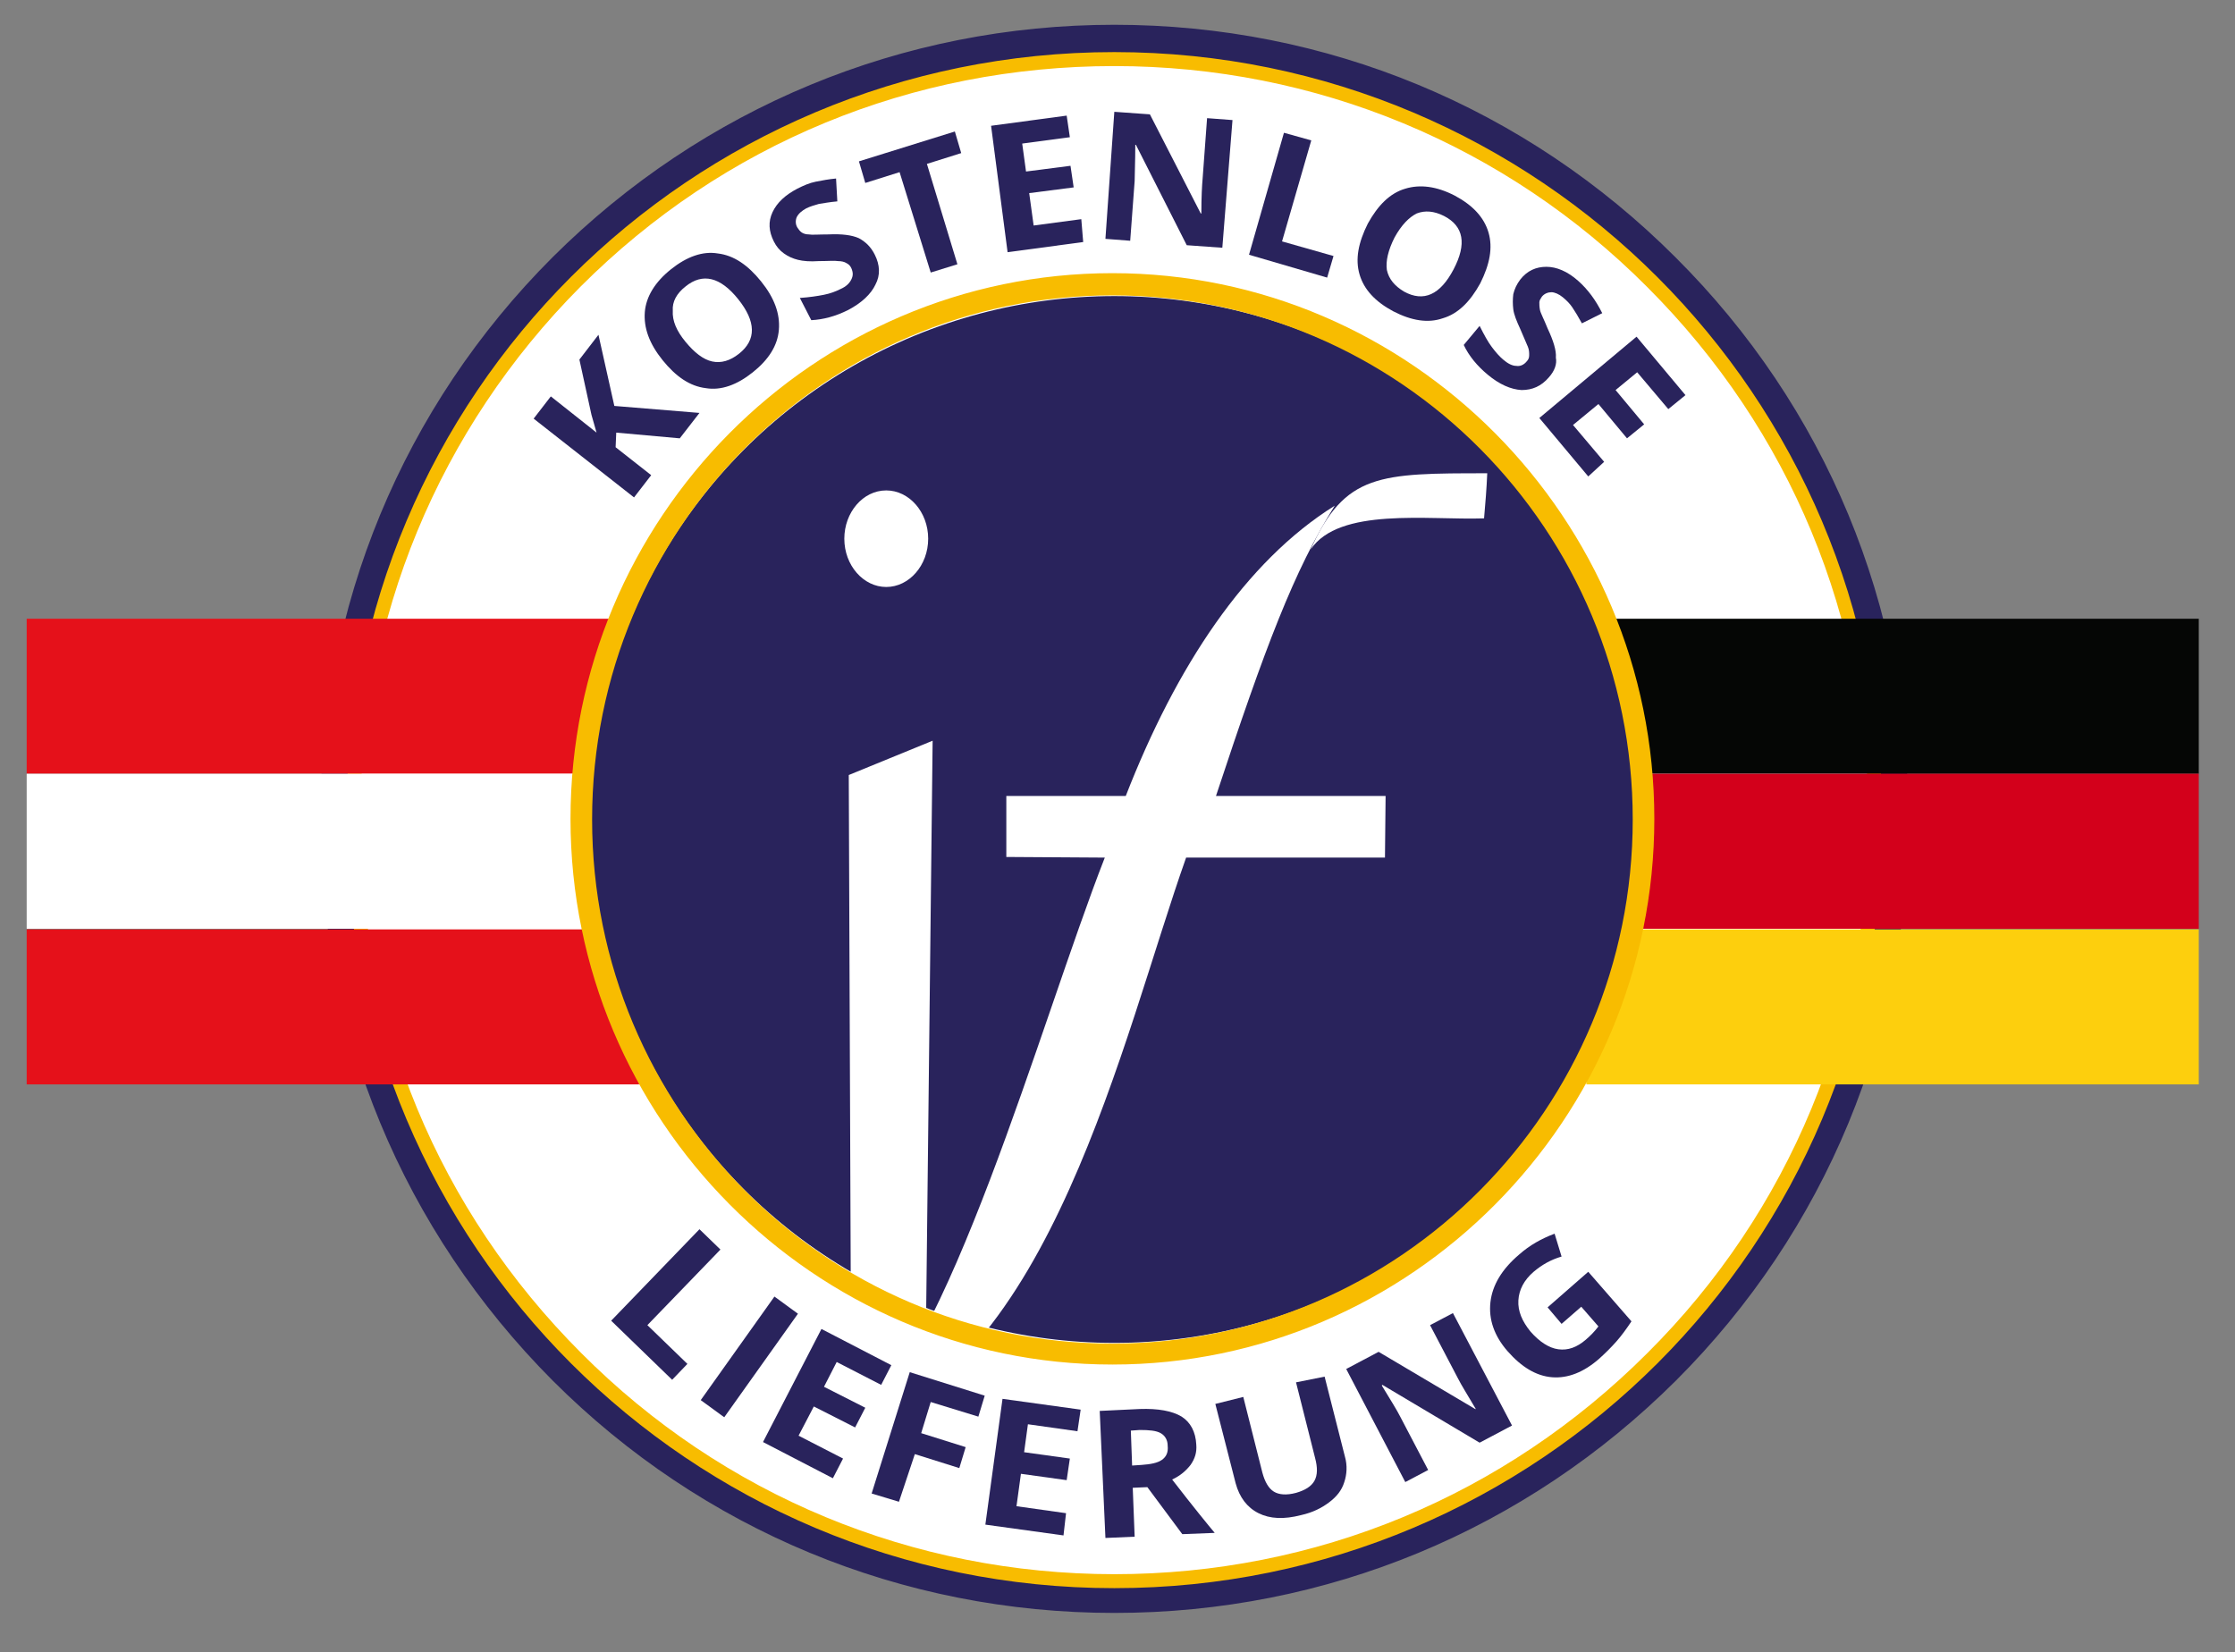
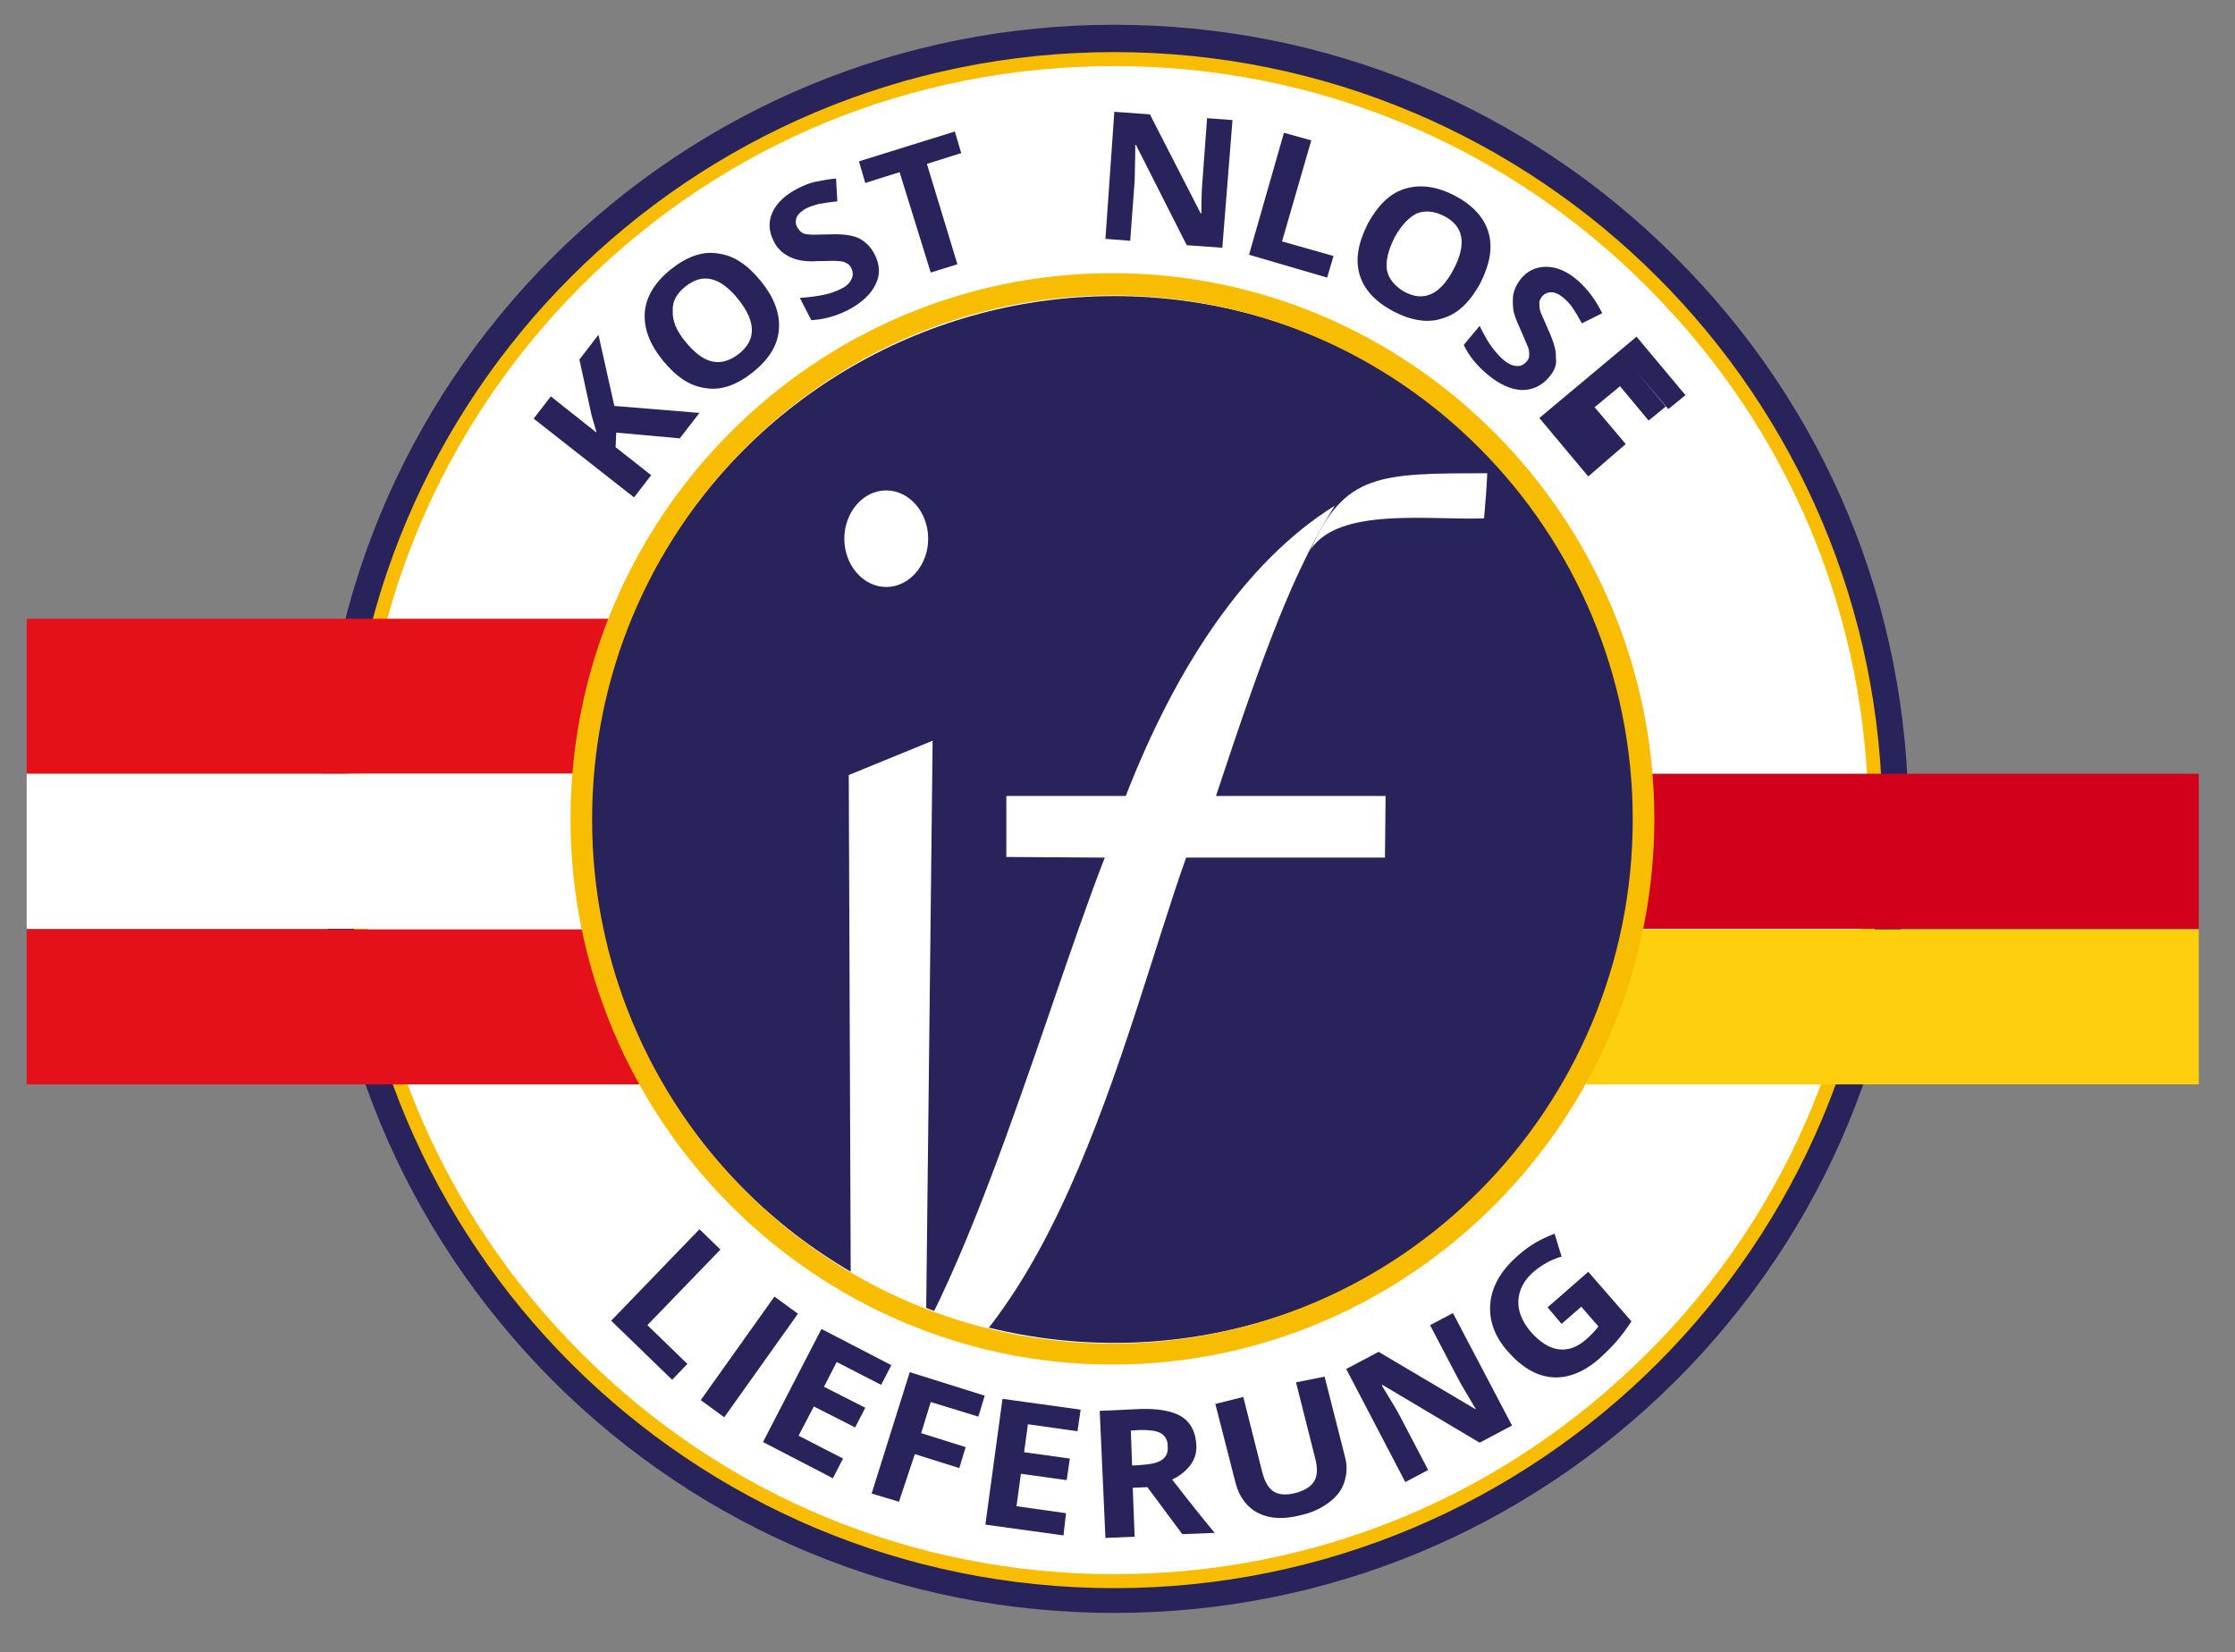
<svg xmlns="http://www.w3.org/2000/svg" version="1.1" id="Ebene_1" x="0px" y="0px" viewBox="0 0 351.8 260.1" style="enable-background:new 0 0 351.8 260.1;" xml:space="preserve">
  <rect x="0" y="0" width="351.8" height="260.1" fill="#808080" stroke="none" />
  <style type="text/css">
	.st0{fill:#FFFFFF;}
	.st1{fill:#29235C;stroke:#29235C;stroke-width:4;}
	.st2{fill:#F8BC00;}
	.st3{fill:#29235C;}
	.st4{fill:none;stroke:#FFFFFF;stroke-width:1.015;stroke-miterlimit:10;}
	.st5{fill-rule:evenodd;clip-rule:evenodd;fill:#FFFFFF;}
	.st6{fill:#F8BC00;stroke:#F8BC00;}
	.st7{fill:#E5111A;}
	.st8{fill:#050605;}
	.st9{fill:#D3001B;}
	.st10{fill:#FDCF0D;}
</style>
  <g>
    <path class="st0" d="M175.4,5.9c-67.7,0-122.5,54.8-122.5,122.5s54.8,122.5,122.5,122.5s122.5-54.8,122.5-122.5S243,5.9,175.4,5.9z    M227.6,182.6c-13.5,13.6-33.7,22-52.8,22c-20.3,0-38.2-8.5-52.9-21.9c-14.7-13.5-21.1-33.5-21.9-52.9   c-0.9-18.7,8.9-39.9,21.9-52.9c13.6-13.6,33.7-21.9,52.9-21.9c20.3,0,38.2,8.5,52.9,21.9c14.7,13.5,21.1,33.5,21.9,52.9   C250.3,148.3,240.5,169.6,227.6,182.6z" />
    <g>
      <path class="st1" d="M175.4,7C242.7,7,297.3,61.7,297.3,129s-54.6,121.9-121.9,121.9S53.5,196.3,53.5,129S108,7,175.4,7     M175.4,5.9c-32.8,0-63.7,12.8-87,36c-23.2,23.2-36,54.1-36,87s12.8,63.7,36,87c23.2,23.2,54.1,36,87,36s63.7-12.8,87-36    c23.2-23.2,36-54.1,36-87s-12.8-63.8-36.1-87C239.1,18.7,208.3,5.9,175.4,5.9L175.4,5.9z" />
    </g>
    <g>
      <path class="st2" d="M175.4,10.4c31.7,0,61.6,12.4,83.9,34.8c22.5,22.5,34.8,52.2,34.8,83.9s-12.4,61.6-34.8,83.9    c-22.5,22.5-52.2,34.8-83.9,34.8s-61.6-12.4-83.9-34.8c-22.5-22.5-34.8-52.2-34.8-83.9s12.4-61.6,34.7-84    C113.9,22.6,143.6,10.4,175.4,10.4 M175.4,8.2c-66.8,0-120.9,54-120.9,120.9s54.1,120.9,120.9,120.9s120.9-54.1,120.9-120.9    S242.1,8.2,175.4,8.2L175.4,8.2z" />
    </g>
    <g>
      <path class="st3" d="M110.1,65l-3.1,4l-10-0.9l-0.1,2.3l5.6,4.4l-2.7,3.5L84,65.9l2.7-3.5l7.2,5.7l-0.8-2.8l-1.9-8.7l3-3.9    l2.5,11.2L110.1,65z" />
      <path class="st3" d="M119.8,44.3c2.1,2.6,3,5.1,2.8,7.6c-0.2,2.5-1.6,4.7-4.1,6.7c-2.5,2-5,2.9-7.4,2.5c-2.5-0.3-4.7-1.8-6.8-4.4    c-2.1-2.6-3-5.1-2.8-7.6c0.2-2.4,1.6-4.7,4.1-6.7c2.5-2,5-2.9,7.4-2.5C115.5,40.2,117.7,41.7,119.8,44.3z M107.9,53.8    c1.4,1.7,2.8,2.8,4.2,3.1c1.4,0.3,2.8-0.1,4.2-1.2c2.8-2.2,2.7-5.1-0.1-8.6c-2.8-3.5-5.6-4.2-8.3-2c-1.4,1.1-2.1,2.4-2,3.8    C105.8,50.5,106.5,52.1,107.9,53.8z" />
      <path class="st3" d="M137.7,40.1c0.8,1.6,0.9,3.2,0.1,4.7c-0.7,1.5-2.2,2.9-4.3,4c-2,1-3.9,1.5-5.8,1.6l-1.8-3.5    c1.5-0.1,2.8-0.3,3.8-0.5c1-0.2,1.8-0.5,2.6-0.9c0.9-0.4,1.4-0.9,1.7-1.5c0.3-0.6,0.3-1.1,0-1.8c-0.2-0.4-0.4-0.6-0.8-0.8    c-0.3-0.2-0.8-0.3-1.3-0.3c-0.5-0.1-1.5,0-3,0c-1.4,0.1-2.5,0-3.3-0.2c-0.8-0.2-1.5-0.5-2.2-1c-0.7-0.5-1.2-1.1-1.6-1.9    c-0.8-1.6-0.9-3.1-0.2-4.6c0.7-1.5,2-2.7,3.9-3.7c1-0.5,1.9-0.9,2.9-1.1c1-0.2,2.1-0.4,3.2-0.5l0.2,3.6c-1.2,0.1-2.2,0.3-2.9,0.4    c-0.7,0.2-1.4,0.4-2,0.7c-0.7,0.4-1.2,0.8-1.5,1.4c-0.2,0.5-0.2,1.1,0.1,1.6c0.2,0.3,0.4,0.6,0.7,0.8c0.3,0.2,0.7,0.3,1.1,0.3    c0.5,0.1,1.5,0,3.1,0c2.1-0.1,3.7,0.1,4.8,0.6C136.3,38.1,137.1,38.9,137.7,40.1z" />
      <path class="st3" d="M150.7,41.6l-4.2,1.3l-4.9-15.8l-5.4,1.7l-1-3.4l15.1-4.7l1,3.4l-5.4,1.7L150.7,41.6z" />
-       <path class="st3" d="M170.5,38.1l-11.9,1.6L156,19.8l11.9-1.6l0.5,3.4l-7.5,1l0.6,4.4l7-0.9l0.5,3.4l-7,0.9l0.7,5.1l7.5-1    L170.5,38.1z" />
      <path class="st3" d="M192.4,39l-5.6-0.4l-8-15.8l-0.1,0c0,2.7-0.1,4.6-0.1,5.7l-0.7,9.4l-3.9-0.3l1.4-20l5.6,0.4l8,15.6l0.1,0    c0-2.6,0.1-4.4,0.2-5.5l0.7-9.5l4,0.3L192.4,39z" />
      <path class="st3" d="M196.6,40.1l5.5-19.2l4.3,1.2L201.8,38l8.1,2.3l-1,3.4L196.6,40.1z" />
      <path class="st3" d="M233,44.6c-1.6,2.9-3.5,4.8-5.9,5.5c-2.3,0.8-4.9,0.4-7.8-1.1c-2.8-1.5-4.6-3.4-5.3-5.8c-0.7-2.4-0.2-5,1.3-8    c1.6-2.9,3.5-4.8,5.9-5.5c2.3-0.7,4.9-0.4,7.8,1.1c2.8,1.5,4.6,3.4,5.3,5.8C235,39,234.5,41.6,233,44.6z M219.5,37.4    c-1,2-1.4,3.7-1.2,5.1c0.3,1.4,1.2,2.5,2.7,3.4c3.1,1.7,5.7,0.5,7.8-3.5c2.1-4,1.6-6.8-1.5-8.4c-1.6-0.8-3-0.9-4.3-0.4    C221.8,34.2,220.6,35.4,219.5,37.4z" />
      <path class="st3" d="M243.8,59.4c-1.2,1.4-2.6,2-4.3,2c-1.7-0.1-3.5-0.9-5.3-2.4c-1.7-1.4-3-3-3.8-4.7l2.5-3    c0.7,1.4,1.3,2.5,1.9,3.3c0.6,0.8,1.2,1.5,1.8,2c0.7,0.6,1.4,1,2.1,1c0.6,0.1,1.2-0.2,1.6-0.7c0.3-0.3,0.4-0.6,0.4-1    c0-0.4,0-0.8-0.2-1.3c-0.2-0.5-0.6-1.4-1.2-2.8c-0.6-1.3-1-2.3-1.1-3.1c-0.1-0.8-0.1-1.6,0-2.4c0.2-0.8,0.5-1.5,1.1-2.3    c1.1-1.4,2.5-2,4.1-2c1.6,0,3.3,0.7,5,2.2c0.8,0.7,1.5,1.5,2.1,2.3c0.6,0.8,1.2,1.8,1.7,2.8l-3.2,1.6c-0.6-1.1-1.1-1.9-1.5-2.5    c-0.4-0.6-0.9-1.1-1.5-1.6c-0.6-0.5-1.3-0.8-1.8-0.8s-1.1,0.2-1.5,0.7c-0.2,0.3-0.4,0.6-0.4,0.9c0,0.3,0,0.7,0.1,1.2    c0.1,0.5,0.6,1.4,1.2,2.9c0.9,1.9,1.4,3.5,1.3,4.6C245.1,57.3,244.7,58.4,243.8,59.4z" />
-       <path class="st3" d="M250,75l-7.7-9.2L257.6,53l7.7,9.2l-2.7,2.2l-4.9-5.8l-3.4,2.8l4.5,5.4l-2.7,2.2l-4.5-5.4l-4,3.3l4.9,5.8    L250,75z" />
+       <path class="st3" d="M250,75l-7.7-9.2L257.6,53l7.7,9.2l-2.7,2.2l-4.9-5.8l4.5,5.4l-2.7,2.2l-4.5-5.4l-4,3.3l4.9,5.8    L250,75z" />
    </g>
  </g>
  <g>
    <rect x="4.2" y="97.4" class="st7" width="96.4" height="24.4" />
    <rect x="4.2" y="121.8" class="st0" width="96.4" height="24.4" />
    <rect x="4.2" y="146.3" class="st7" width="96.4" height="24.4" />
  </g>
  <g>
-     <rect x="249.7" y="97.4" class="st8" width="96.4" height="24.4" />
    <rect x="249.7" y="121.8" class="st9" width="96.4" height="24.4" />
    <rect x="249.7" y="146.3" class="st10" width="96.4" height="24.4" />
  </g>
  <circle class="st3" cx="175.2" cy="128.4" r="84.7" />
  <circle class="st4" cx="175.4" cy="129" r="82.9" />
  <g>
    <polygon class="st5" points="133.6,122 146.8,116.6 145.7,213.8 134,224.5  " />
    <path class="st5" d="M139.5,77.2c3.6,0,6.6,3.4,6.6,7.6s-3,7.6-6.6,7.6c-3.6,0-6.6-3.4-6.6-7.6C132.9,80.7,135.8,77.2,139.5,77.2z" />
    <path class="st5" d="M134,224.8c31.3-8.9,42.7-61.6,52.7-89.8H218l0.1-9.7h-26.7c7.8-23.6,12.3-35.5,18.7-45.7   c-14.1,8.8-25,25.4-32.9,45.7c-5.1,0-13.8,0-18.8,0v9.6c4.1,0,11.3,0.1,15.5,0.1C163.7,161.1,149.2,214.2,134,224.8z" />
    <path class="st5" d="M234.1,74.5c-0.1,2.4-0.3,4.8-0.5,7.1c-8.8,0.3-22.8-1.8-27.3,4.9C211.7,74.5,217.2,74.5,234.1,74.5z" />
  </g>
  <g>
    <path class="st3" d="M96.2,207.9l13.9-14.4l3.3,3.2l-11.5,11.9l6.3,6.1l-2.4,2.5L96.2,207.9z" />
    <path class="st3" d="M110.3,220.4l11.6-16.3l3.7,2.7L114,223.1L110.3,220.4z" />
    <path class="st3" d="M131.1,232.7l-11-5.7l9.2-17.8l11,5.7l-1.6,3.1l-7-3.6l-2,3.9l6.5,3.3l-1.6,3.1l-6.5-3.3l-2.4,4.6l7,3.6   L131.1,232.7z" />
    <path class="st3" d="M141.5,236.4l-4.3-1.3l6-19.1l11.8,3.7l-1,3.3l-7.5-2.3l-1.5,4.9l7,2.2l-1,3.3l-7-2.2L141.5,236.4z" />
    <path class="st3" d="M167.4,241.7l-12.3-1.7l2.7-19.8l12.3,1.7l-0.5,3.4l-7.8-1.1l-0.6,4.4l7.2,1l-0.5,3.4l-7.2-1l-0.7,5.1l7.8,1.1   L167.4,241.7z" />
    <path class="st3" d="M178.3,234.2l0.3,7.7l-4.6,0.2l-0.9-20l6.3-0.3c2.9-0.1,5.1,0.3,6.6,1.2c1.4,0.9,2.2,2.4,2.3,4.4   c0.1,1.2-0.2,2.2-0.9,3.2c-0.7,0.9-1.6,1.7-2.9,2.3c3.4,4.4,5.7,7.2,6.7,8.4l-5.1,0.2l-5.5-7.4L178.3,234.2z M178.2,230.7l1.5-0.1   c1.4-0.1,2.5-0.3,3.2-0.8c0.7-0.5,1-1.2,0.9-2.2c0-0.9-0.4-1.6-1.1-2c-0.7-0.4-1.8-0.5-3.3-0.5l-1.4,0.1L178.2,230.7z" />
    <path class="st3" d="M208.5,216.7l3.2,12.6c0.4,1.4,0.3,2.8-0.1,4c-0.4,1.3-1.2,2.3-2.4,3.2c-1.2,0.9-2.6,1.6-4.4,2   c-2.7,0.7-4.9,0.6-6.7-0.3c-1.8-0.9-3-2.5-3.6-4.7l-3.2-12.5l4.4-1.1l3,11.9c0.4,1.5,1,2.5,1.8,3c0.8,0.5,2,0.6,3.5,0.2   c1.4-0.4,2.4-1,2.9-1.9c0.5-0.9,0.5-2.1,0.1-3.6l-3-11.9L208.5,216.7z" />
    <path class="st3" d="M238,224.4l-5.1,2.7l-15.3-9.1l-0.1,0.1c1.4,2.3,2.4,3.9,2.9,4.9l4.4,8.4l-3.6,1.9l-9.3-17.8l5.1-2.7l15.2,9   l0.1,0c-1.3-2.2-2.3-3.8-2.8-4.8l-4.4-8.4l3.6-1.9L238,224.4z" />
    <path class="st3" d="M243.6,205.8l6.4-5.6l6.8,7.8c-0.8,1.2-1.6,2.3-2.4,3.2c-0.8,0.9-1.7,1.8-2.7,2.7c-2.4,2.1-4.9,3.1-7.4,2.9   s-4.8-1.6-7-4.1c-2.1-2.4-3-5-2.7-7.7c0.3-2.7,1.8-5.2,4.5-7.5c1.7-1.5,3.5-2.5,5.6-3.3l1.1,3.6c-1.7,0.5-3.1,1.3-4.4,2.4   c-1.5,1.3-2.3,2.8-2.4,4.5c-0.1,1.7,0.6,3.3,1.9,4.9c1.4,1.6,2.9,2.6,4.4,2.8c1.5,0.2,2.9-0.3,4.3-1.5c0.7-0.6,1.4-1.3,2-2.1   l-2.7-3.1l-3.1,2.7L243.6,205.8z" />
  </g>
  <g>
    <path class="st6" d="M175.1,46c45.5,0,82.4,37.2,82.4,83s-36.9,83-82.4,83s-82.4-37.2-82.4-83S129.5,46,175.1,46 M175.1,43.5   c-46.8,0-84.8,38.4-84.8,85.4s38.1,85.4,84.8,85.4s84.8-38.4,84.8-85.4S221.8,43.5,175.1,43.5L175.1,43.5z" />
  </g>
</svg>